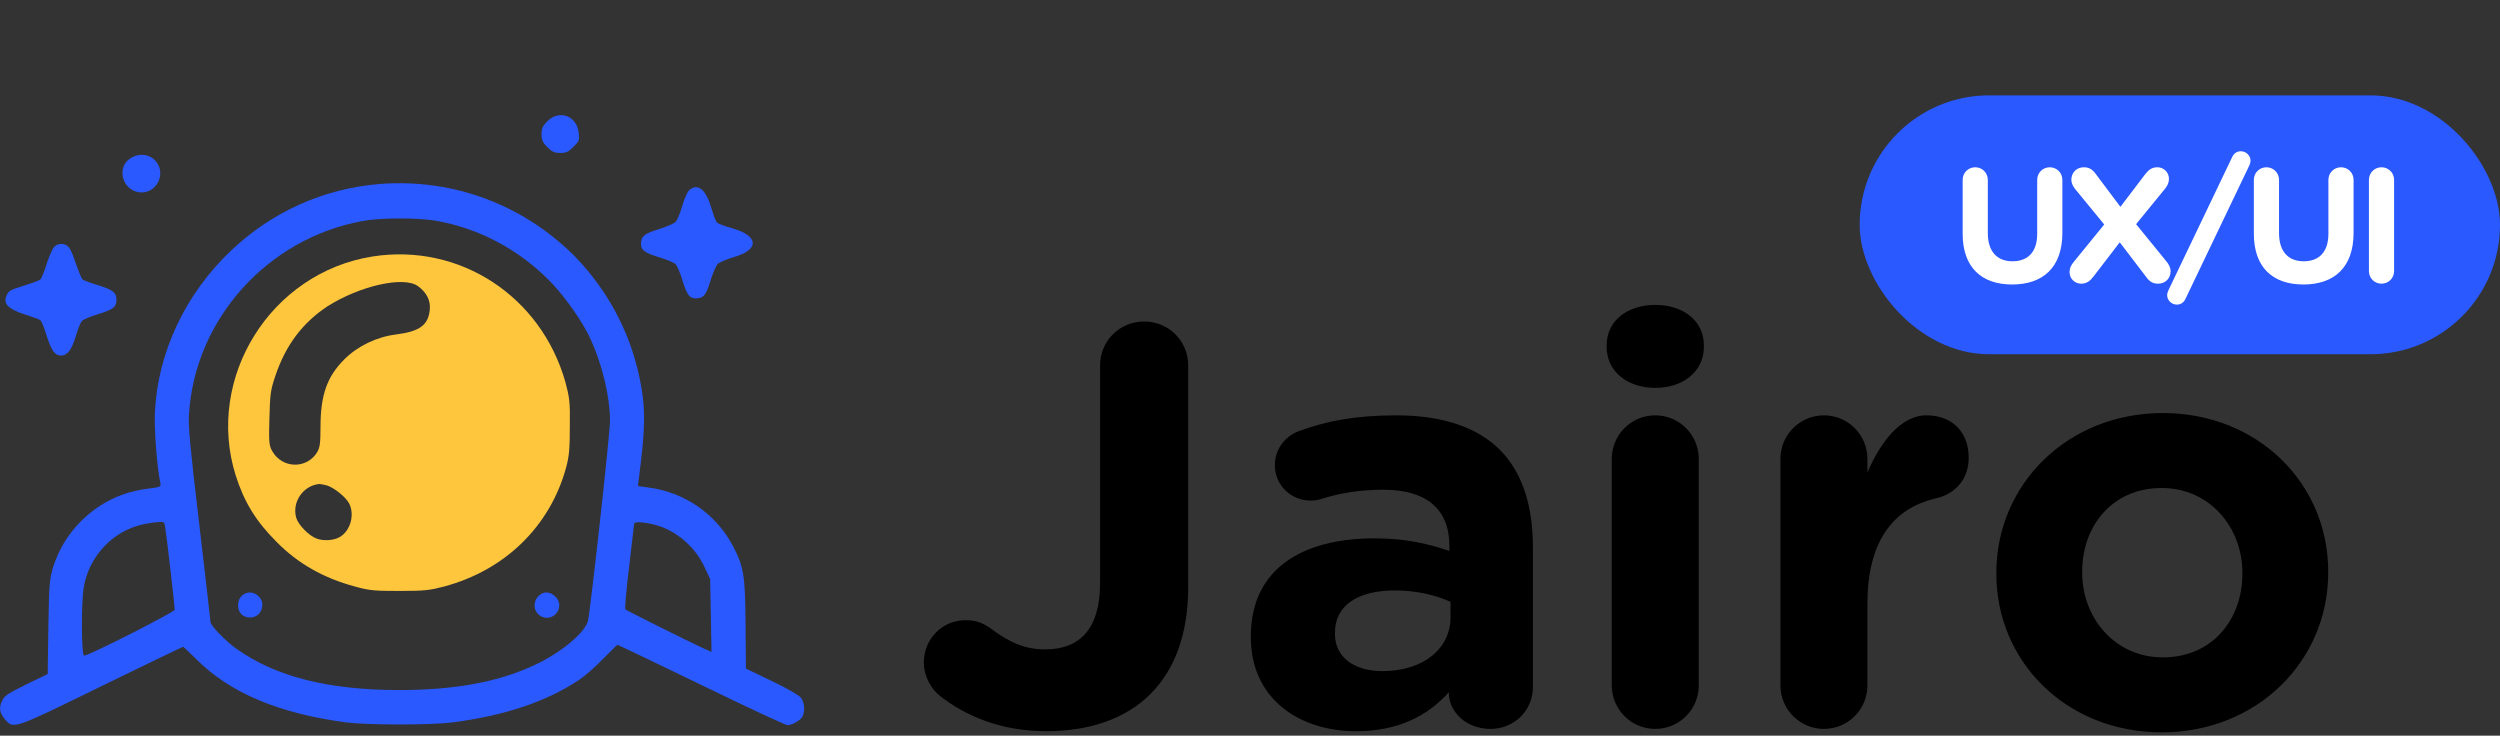
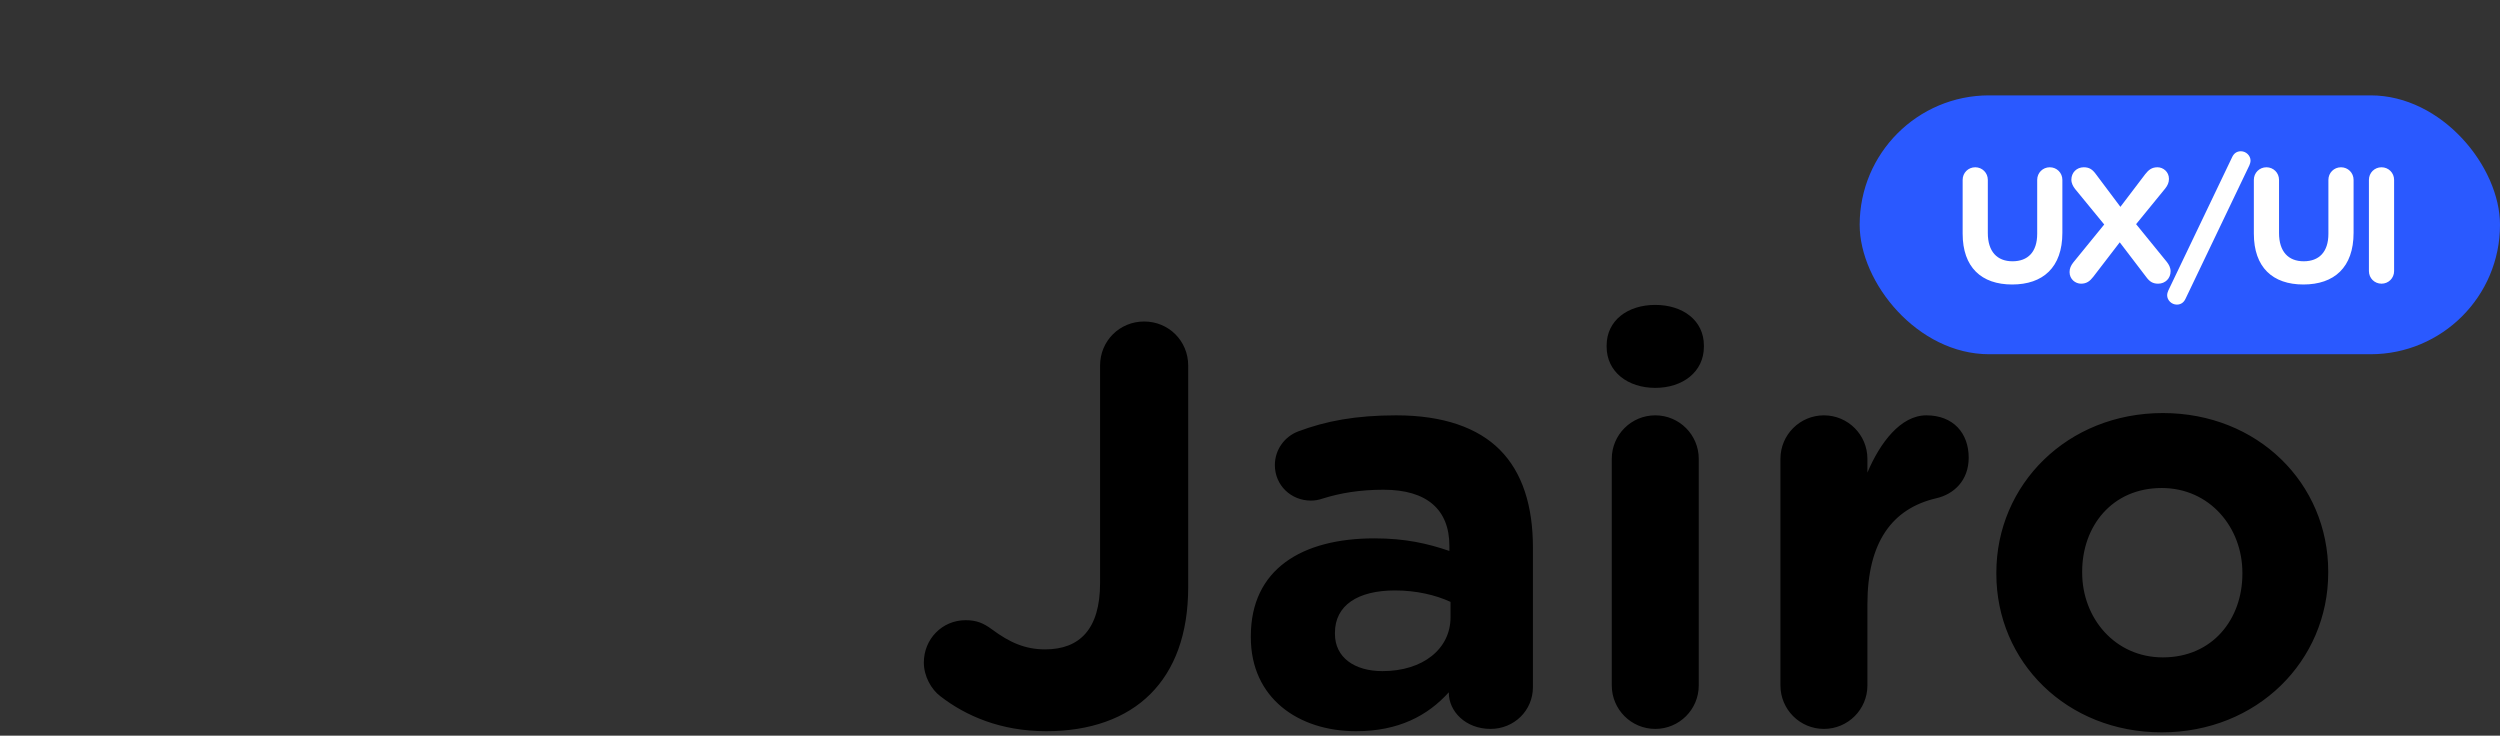
<svg xmlns="http://www.w3.org/2000/svg" width="734" height="216" viewBox="0 0 734 216" fill="none">
  <rect x="0" y="0" width="734" height="216" fill="#333333" stroke="none" />
  <g clip-path="url(#clip0_2_103)">
    <path d="M160.7 35.6C159.3 37 159 37.7 159 39.4C159 41.1 159.3 41.8 160.7 43.2C162.1 44.6 162.8 44.9 164.5 44.9C166.3 44.9 166.9 44.6 168.4 43.1C170.1 41.4 170.2 41.1 169.9 39C169.4 34 164.2 32.1 160.7 35.6Z" fill="#2A59FF" />
-     <path d="M38.4 46.4C33.8 49.2 36.1 56.5 41.6 56.5C45.3 56.5 47.9 52.7 46.8 49.2C45.6 45.7 41.7 44.4 38.4 46.4Z" fill="#2A59FF" />
-     <path d="M111.7 54C95.1 55.3 79.7 62.2 67.6 73.8C54.5 86.3 46.4 103.3 45.5 120.7C45.2 125.6 46.1 137.4 47.1 141.9C47.3 142.9 47 143 44 143.4C36.1 144.3 29.5 147.4 23.9 152.9C20 156.8 17.3 161.2 15.6 166.5C14.6 169.7 14.4 171.2 14.2 184L14 197.9L7.8 200.9C2.9 203.3 1.4 204.2 0.8 205.4C-0.4 207.6 -0.2 209.2 1.3 211C4 214.2 3.5 214.3 29.7 201.5C42.8 195.1 53.6 189.9 53.8 189.9C53.9 189.9 55.5 191.5 57.4 193.3C67.2 203.3 81.8 209.5 101.7 212.1C107.9 212.9 126.7 212.9 132.9 212.1C148.1 210.1 160.2 206.1 169.9 199.7C171.6 198.6 174.8 195.8 177 193.5C179.3 191.2 181.2 189.3 181.3 189.3C181.4 189.3 192.5 194.6 205.9 201.1C219.3 207.6 230.6 212.9 231.2 212.9C232.6 212.9 235 211.5 235.6 210.4C236.4 208.9 236.2 206.2 235.2 204.9C234.7 204.2 231.3 202.2 226.7 200L219 196.3L218.9 183.6C218.8 169.1 218.4 166.5 215.3 160.5C210.3 150.9 200.9 144.4 190.1 143.1L187.3 142.7L188.2 135.3C189.3 126.2 189.4 120.2 188.4 114.3C186 99.5 179.3 86.2 168.9 75.4C153.8 60.2 133.3 52.4 111.7 54ZM127.9 64.8C140.6 67 152.3 73.2 161.6 82.7C165.9 87.1 171.3 94.8 173.5 99.8C176.9 107.3 179.1 116.7 179.1 123.5C179.1 127.5 173.3 179.7 172.6 182.4C171.5 186.2 163.6 192.5 155.3 196C145 200.5 132.6 202.6 117.2 202.6C96.5 202.6 81 198.7 69.6 190.6C66.3 188.3 61.8 183.7 61.8 182.6C61.8 182.2 60.3 169.3 58.5 153.9C55.8 131.1 55.2 124.9 55.5 121.4C57.3 93.6 78.6 70 106.4 64.9C111.4 63.9 122.7 63.9 127.9 64.8ZM48.5 154.8C48.9 157 51.3 178 51.3 179C51.3 179.7 26.1 192.5 24.7 192.5C23.9 192.5 23.8 177.1 24.6 172.4C26.1 163.4 33.1 155.9 41.8 154C43.5 153.6 45.6 153.3 46.5 153.3C48.1 153.1 48.3 153.3 48.5 154.8ZM193.7 154.5C199.2 156.4 204.3 160.9 206.9 166.6L208.5 170L208.7 180.7L208.9 191.4L206.2 190.2C202.3 188.4 184 179.3 183.6 178.9C183.4 178.7 183.9 173.1 184.7 166.5C185.5 159.9 186.1 154.1 186.2 153.8C186.2 152.9 190.3 153.4 193.7 154.5Z" fill="#2A59FF" />
    <path d="M109.4 75.3C79.5 80 60.2 110.9 69.2 139.6C71.7 147.4 75.1 153 81.2 159.1C87.4 165.4 94.9 169.7 104.2 172.2C108.5 173.4 110 173.5 117.3 173.5C124.7 173.5 126.2 173.3 130.4 172.2C148.3 167.4 161.5 154.5 166.2 137.3C167.1 134 167.3 131.8 167.3 125.2C167.4 117.9 167.2 116.7 166 112.2C158.9 87 135 71.3 109.4 75.3ZM122.7 84C125.3 85.9 126.4 88.2 126.2 90.8C125.8 95.4 123.3 97.3 116.3 98.2C110.6 98.9 105 101.6 101.1 105.5C96 110.6 94.1 116 94.1 125.4C94.1 130.3 93.9 131.4 93.1 132.8C90 137.8 82.8 137.6 79.9 132.4C79 130.8 78.9 129.8 79.1 122.8C79.3 115.6 79.4 114.6 80.9 110.2C83.9 101.3 88.9 94.7 96.2 89.9C105.7 83.9 118.5 81 122.7 84ZM95.9 142.5C98 143.1 101.5 145.9 102.5 147.8C104.2 151.1 102.9 155.9 99.7 157.7C98 158.7 94.9 158.9 92.9 158.1C90.7 157.3 87.6 154.1 87 152.1C85.6 147.5 89 142.5 93.8 142.1C94.1 142.1 95.1 142.3 95.9 142.5Z" fill="#FDC63D" />
-     <path d="M72.4 174.1C70.7 174.7 69.9 176 69.9 177.8C69.9 182.5 76.9 182.5 77 177.7C77.2 175.4 74.6 173.4 72.4 174.1Z" fill="#2A59FF" />
    <path d="M159.5 174.1C156.9 175.1 156.1 178.4 158 180.3C160.3 182.6 164.2 181 164.2 177.7C164.2 175.4 161.6 173.4 159.5 174.1Z" fill="#2A59FF" />
    <path d="M202.4 55.8C201.8 56.3 200.9 58.4 200.3 60.5C199.7 62.6 198.8 64.7 198.4 65.1C197.9 65.6 195.7 66.6 193.4 67.3C189.1 68.6 188.2 69.4 188.2 71.7C188.2 73.5 189.5 74.3 193.7 75.6C195.8 76.2 197.8 77.1 198.3 77.5C198.8 78 199.7 80.1 200.3 82.1C201.6 86.4 202.4 87.6 204.2 87.6C206.6 87.6 207.3 86.7 208.6 82.4C209.3 80.1 210.3 77.9 210.8 77.4C211.3 77 213.4 76.1 215.4 75.5C223.1 73.3 222.8 69.2 214.9 67C212.8 66.4 210.8 65.7 210.5 65.3C210.1 64.9 209.4 62.9 208.8 60.9C207.2 55.6 204.9 53.7 202.4 55.8Z" fill="#2A59FF" />
    <path d="M15.9 72.5C15.4 73 14.4 75.3 13.7 77.5C13 79.7 12.2 81.8 11.8 82.1C11.4 82.4 9.2 83.2 6.9 83.9C3 85.1 2.5 85.4 1.9 86.8C0.9 89.2 2.4 90.7 7.2 92.3C9.4 93 11.5 93.7 11.8 94C12.2 94.2 13 96.3 13.7 98.6C15.1 102.9 16.1 104.4 17.9 104.4C19.8 104.4 21 102.7 22.2 98.9C22.8 96.8 23.6 94.8 24 94.3C24.4 93.8 26.4 93 28.6 92.3C33.2 90.9 34.2 90.2 34.2 88C34.2 85.9 33.2 85.1 28.7 83.7C26.6 83.1 24.6 82.3 24.3 82.1C23.9 81.8 23.1 79.7 22.3 77.5C21.6 75.3 20.7 73 20.2 72.6C19.2 71.3 17 71.3 15.9 72.5Z" fill="#2A59FF" />
  </g>
  <path d="M307.191 214.68C293.751 214.68 283.503 210.144 276.111 204.432C273.423 202.416 271.239 198.552 271.239 194.52C271.239 187.632 276.615 182.088 283.503 182.088C286.695 182.088 288.711 182.928 291.231 184.776C296.439 188.64 300.975 190.656 306.855 190.656C316.935 190.656 322.983 184.776 322.983 171.168V107.328C322.983 100.104 328.695 94.392 335.919 94.392C343.143 94.392 348.855 100.104 348.855 107.328V172.344C348.855 186.288 344.823 196.704 337.767 203.76C330.543 210.984 319.959 214.68 307.191 214.68ZM398.155 214.68C381.187 214.68 367.243 204.936 367.243 187.128V186.792C367.243 167.136 382.195 158.064 403.531 158.064C412.603 158.064 419.155 159.576 425.539 161.76V160.248C425.539 149.664 418.987 143.784 406.219 143.784C399.163 143.784 393.451 144.792 388.579 146.304C387.067 146.808 386.059 146.976 384.883 146.976C379.003 146.976 374.299 142.44 374.299 136.56C374.299 132.024 377.155 128.16 381.187 126.648C389.251 123.624 397.987 121.944 409.915 121.944C423.859 121.944 433.939 125.64 440.323 132.024C447.043 138.744 450.067 148.656 450.067 160.752V201.744C450.067 208.632 444.523 214.008 437.635 214.008C430.243 214.008 425.371 208.8 425.371 203.424V203.256C419.155 210.144 410.587 214.68 398.155 214.68ZM405.883 197.04C417.811 197.04 425.875 190.488 425.875 181.248V176.712C421.507 174.696 415.795 173.352 409.579 173.352C398.659 173.352 391.939 177.72 391.939 185.784V186.12C391.939 193.008 397.651 197.04 405.883 197.04ZM471.705 101.784V101.448C471.705 94.056 477.921 89.52 485.985 89.52C494.049 89.52 500.265 94.056 500.265 101.448V101.784C500.265 109.176 494.049 113.88 485.985 113.88C477.921 113.88 471.705 109.176 471.705 101.784ZM473.217 201.24V134.712C473.217 127.656 478.929 121.944 485.985 121.944C493.041 121.944 498.753 127.656 498.753 134.712V201.24C498.753 208.296 493.041 214.008 485.985 214.008C478.929 214.008 473.217 208.296 473.217 201.24ZM522.737 201.24V134.712C522.737 127.656 528.449 121.944 535.505 121.944C542.561 121.944 548.273 127.656 548.273 134.712V138.744C551.969 130.008 558.017 121.944 565.577 121.944C573.473 121.944 578.009 127.152 578.009 134.376C578.009 141.096 573.641 145.128 568.433 146.304C555.497 149.328 548.273 159.24 548.273 177.384V201.24C548.273 208.296 542.561 214.008 535.505 214.008C528.449 214.008 522.737 208.296 522.737 201.24ZM634.678 215.016C606.79 215.016 586.126 194.352 586.126 168.48V168.144C586.126 142.272 606.958 121.272 635.014 121.272C662.902 121.272 683.566 141.936 683.566 167.808V168.144C683.566 194.016 662.734 215.016 634.678 215.016ZM635.014 193.008C649.63 193.008 658.366 181.752 658.366 168.48V168.144C658.366 154.872 648.79 143.28 634.678 143.28C620.062 143.28 611.326 154.536 611.326 167.808V168.144C611.326 181.416 620.902 193.008 635.014 193.008Z" fill="black" />
  <rect x="546" y="28" width="188" height="76" rx="38" fill="#2A59FF" />
  <path d="M590.776 83.528C581.752 83.528 576.232 78.488 576.232 68.6V52.808C576.232 50.744 577.864 49.112 579.928 49.112C581.992 49.112 583.624 50.744 583.624 52.808V68.408C583.624 73.88 586.36 76.712 590.872 76.712C595.384 76.712 598.12 73.976 598.12 68.648V52.808C598.12 50.744 599.752 49.112 601.816 49.112C603.88 49.112 605.512 50.744 605.512 52.808V68.36C605.512 78.536 599.8 83.528 590.776 83.528ZM607.623 79.88C607.623 78.824 608.007 77.96 608.727 77.048L617.799 65.912L609.255 55.496C608.679 54.776 608.151 53.816 608.151 52.76C608.151 50.696 609.687 49.112 611.799 49.112C613.383 49.112 614.295 49.736 615.207 50.936L622.551 60.728L629.847 51.128C630.855 49.832 631.815 49.112 633.447 49.112C635.079 49.112 636.807 50.408 636.807 52.52C636.807 53.576 636.423 54.44 635.703 55.352L627.159 65.816L636.183 76.904C636.759 77.624 637.287 78.584 637.287 79.64C637.287 81.704 635.751 83.288 633.639 83.288C632.055 83.288 631.143 82.664 630.231 81.464L622.359 71.144L614.583 81.272C613.575 82.568 612.615 83.288 610.983 83.288C609.351 83.288 607.623 81.992 607.623 79.88ZM636.277 86.696C636.277 86.168 636.469 85.64 636.613 85.304L655.381 46.088C655.909 44.984 656.773 44.408 657.925 44.408C659.461 44.408 660.757 45.704 660.757 47.144C660.757 47.672 660.565 48.2 660.421 48.536L641.653 87.752C641.125 88.856 640.261 89.432 639.109 89.432C637.573 89.432 636.277 88.136 636.277 86.696ZM676.274 83.528C667.25 83.528 661.73 78.488 661.73 68.6V52.808C661.73 50.744 663.362 49.112 665.426 49.112C667.49 49.112 669.122 50.744 669.122 52.808V68.408C669.122 73.88 671.858 76.712 676.37 76.712C680.882 76.712 683.618 73.976 683.618 68.648V52.808C683.618 50.744 685.25 49.112 687.314 49.112C689.378 49.112 691.01 50.744 691.01 52.808V68.36C691.01 78.536 685.298 83.528 676.274 83.528ZM695.515 79.592V52.808C695.515 50.744 697.147 49.112 699.211 49.112C701.275 49.112 702.907 50.744 702.907 52.808V79.592C702.907 81.656 701.275 83.288 699.211 83.288C697.147 83.288 695.515 81.656 695.515 79.592Z" fill="white" />
  <defs>
    <clipPath id="clip0_2_103">
-       <rect width="237" height="180" fill="white" transform="translate(0 33)" />
-     </clipPath>
+       </clipPath>
  </defs>
</svg>